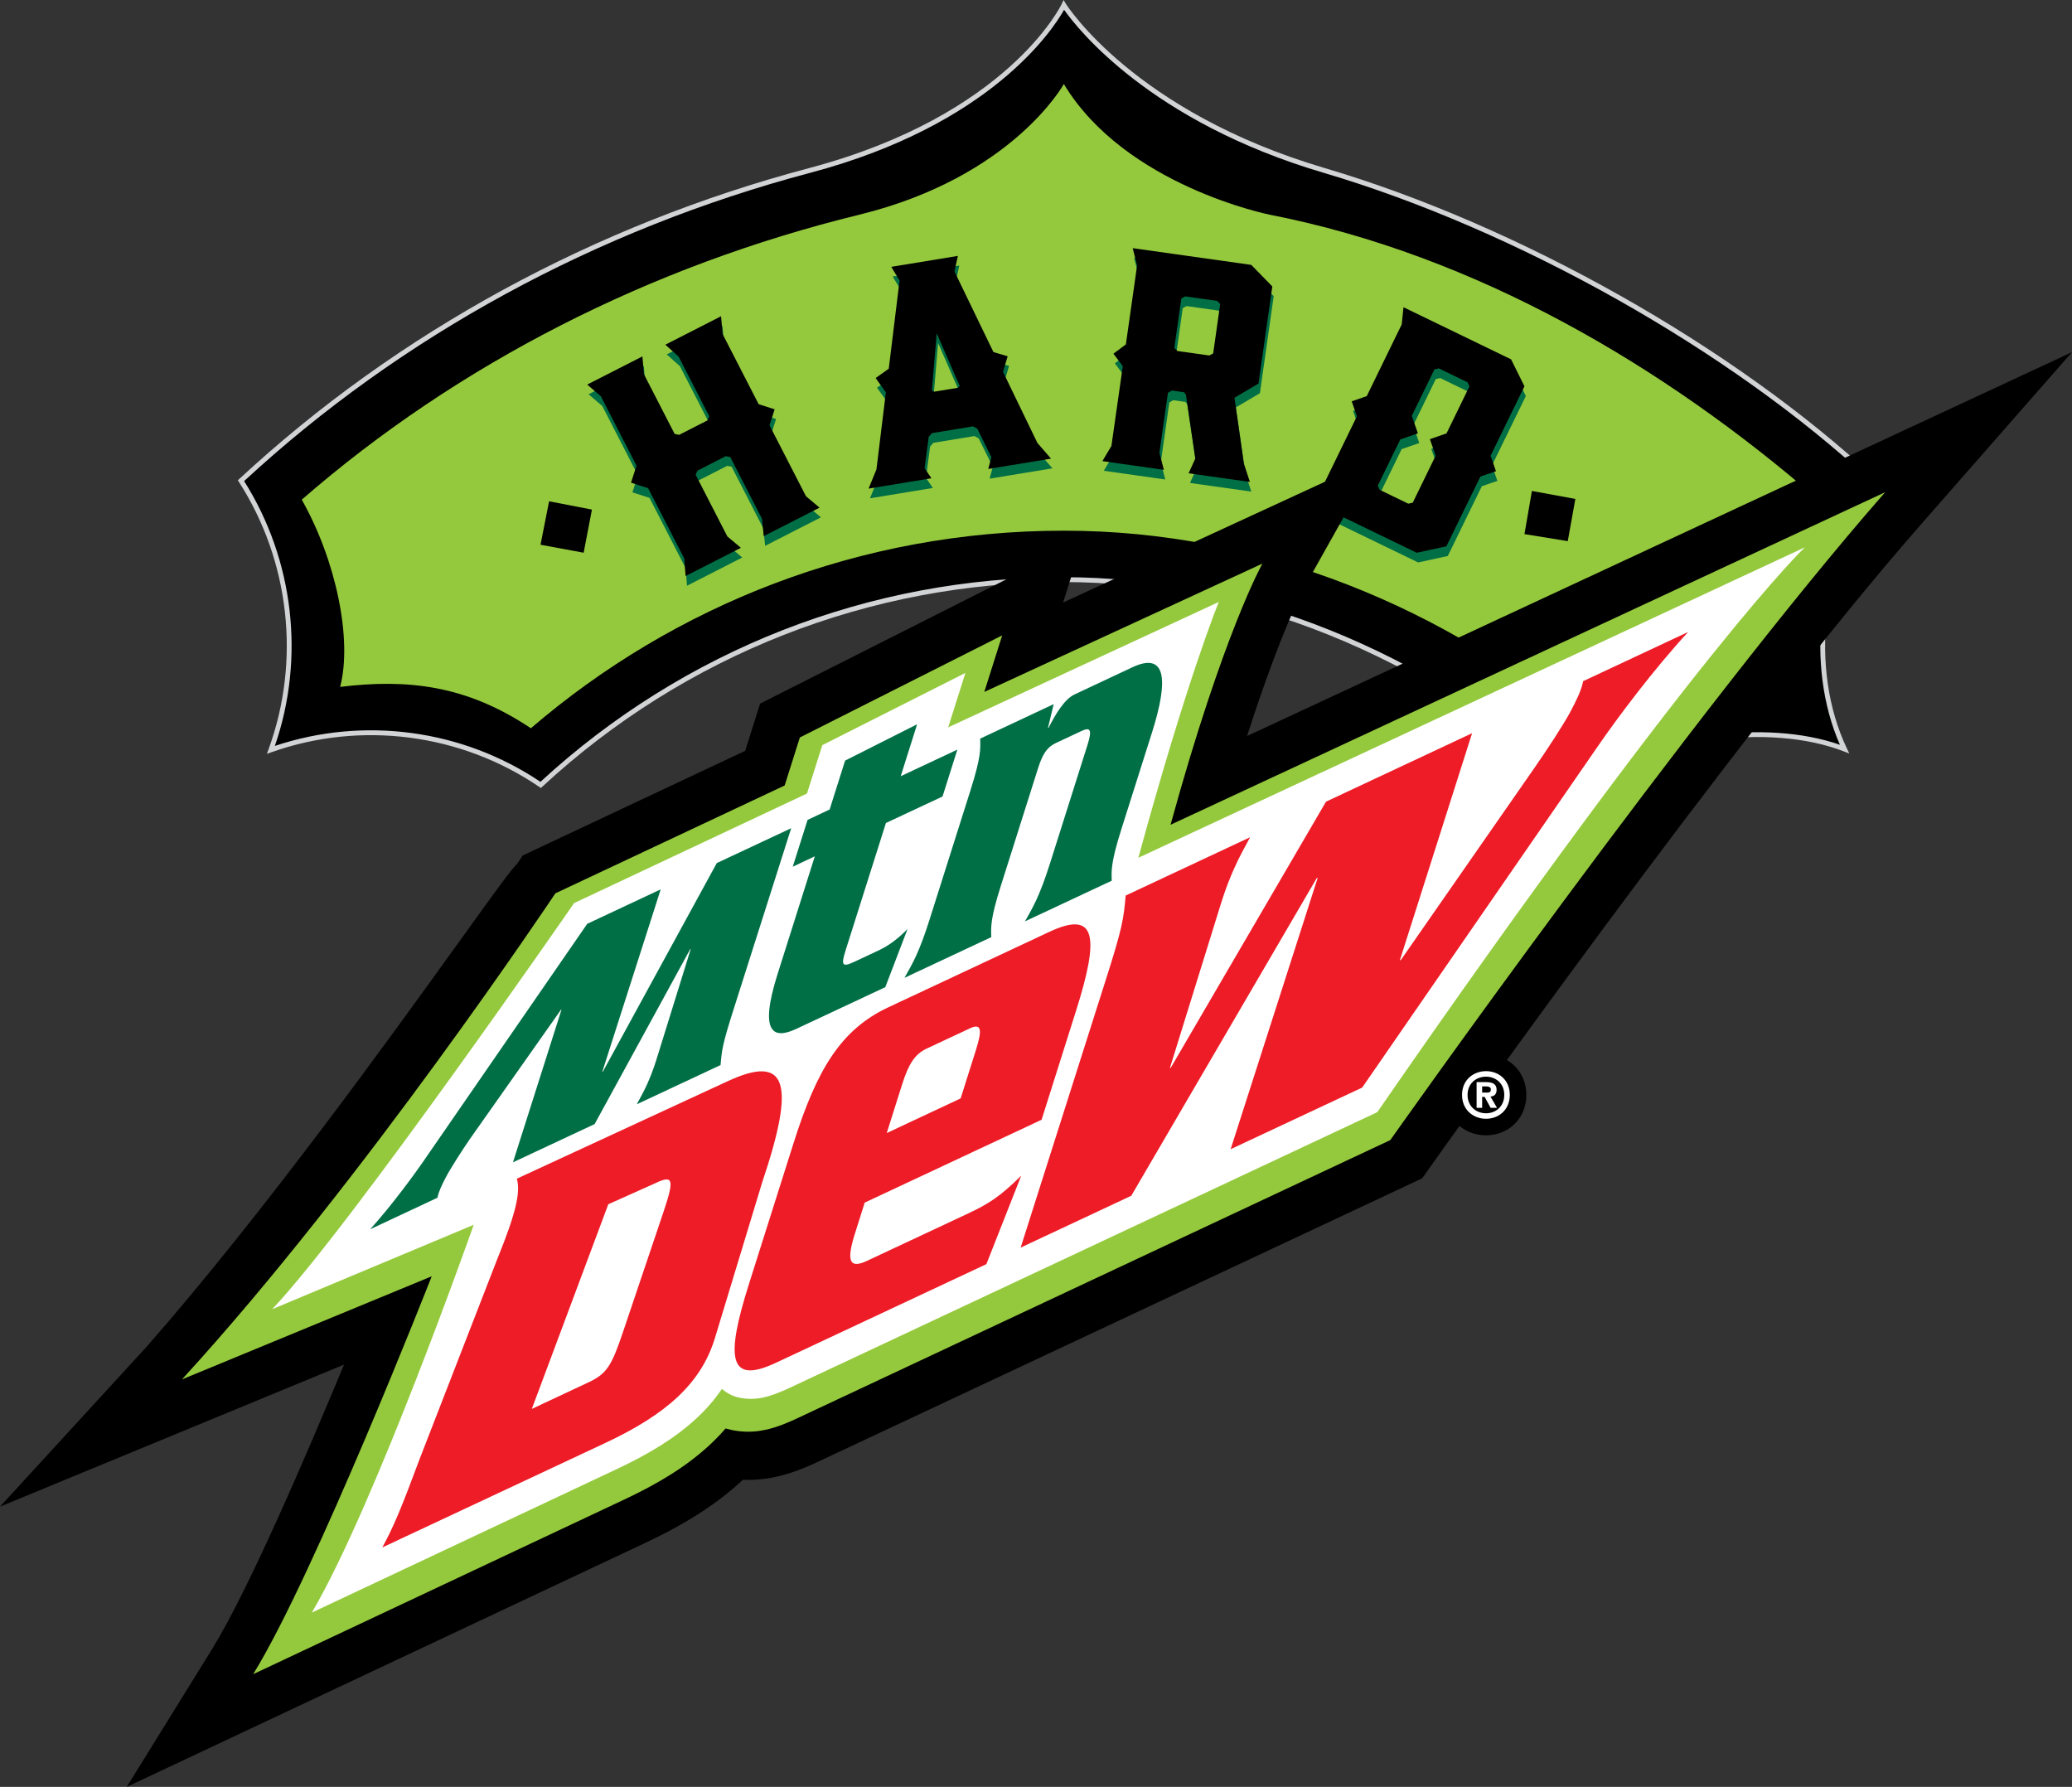
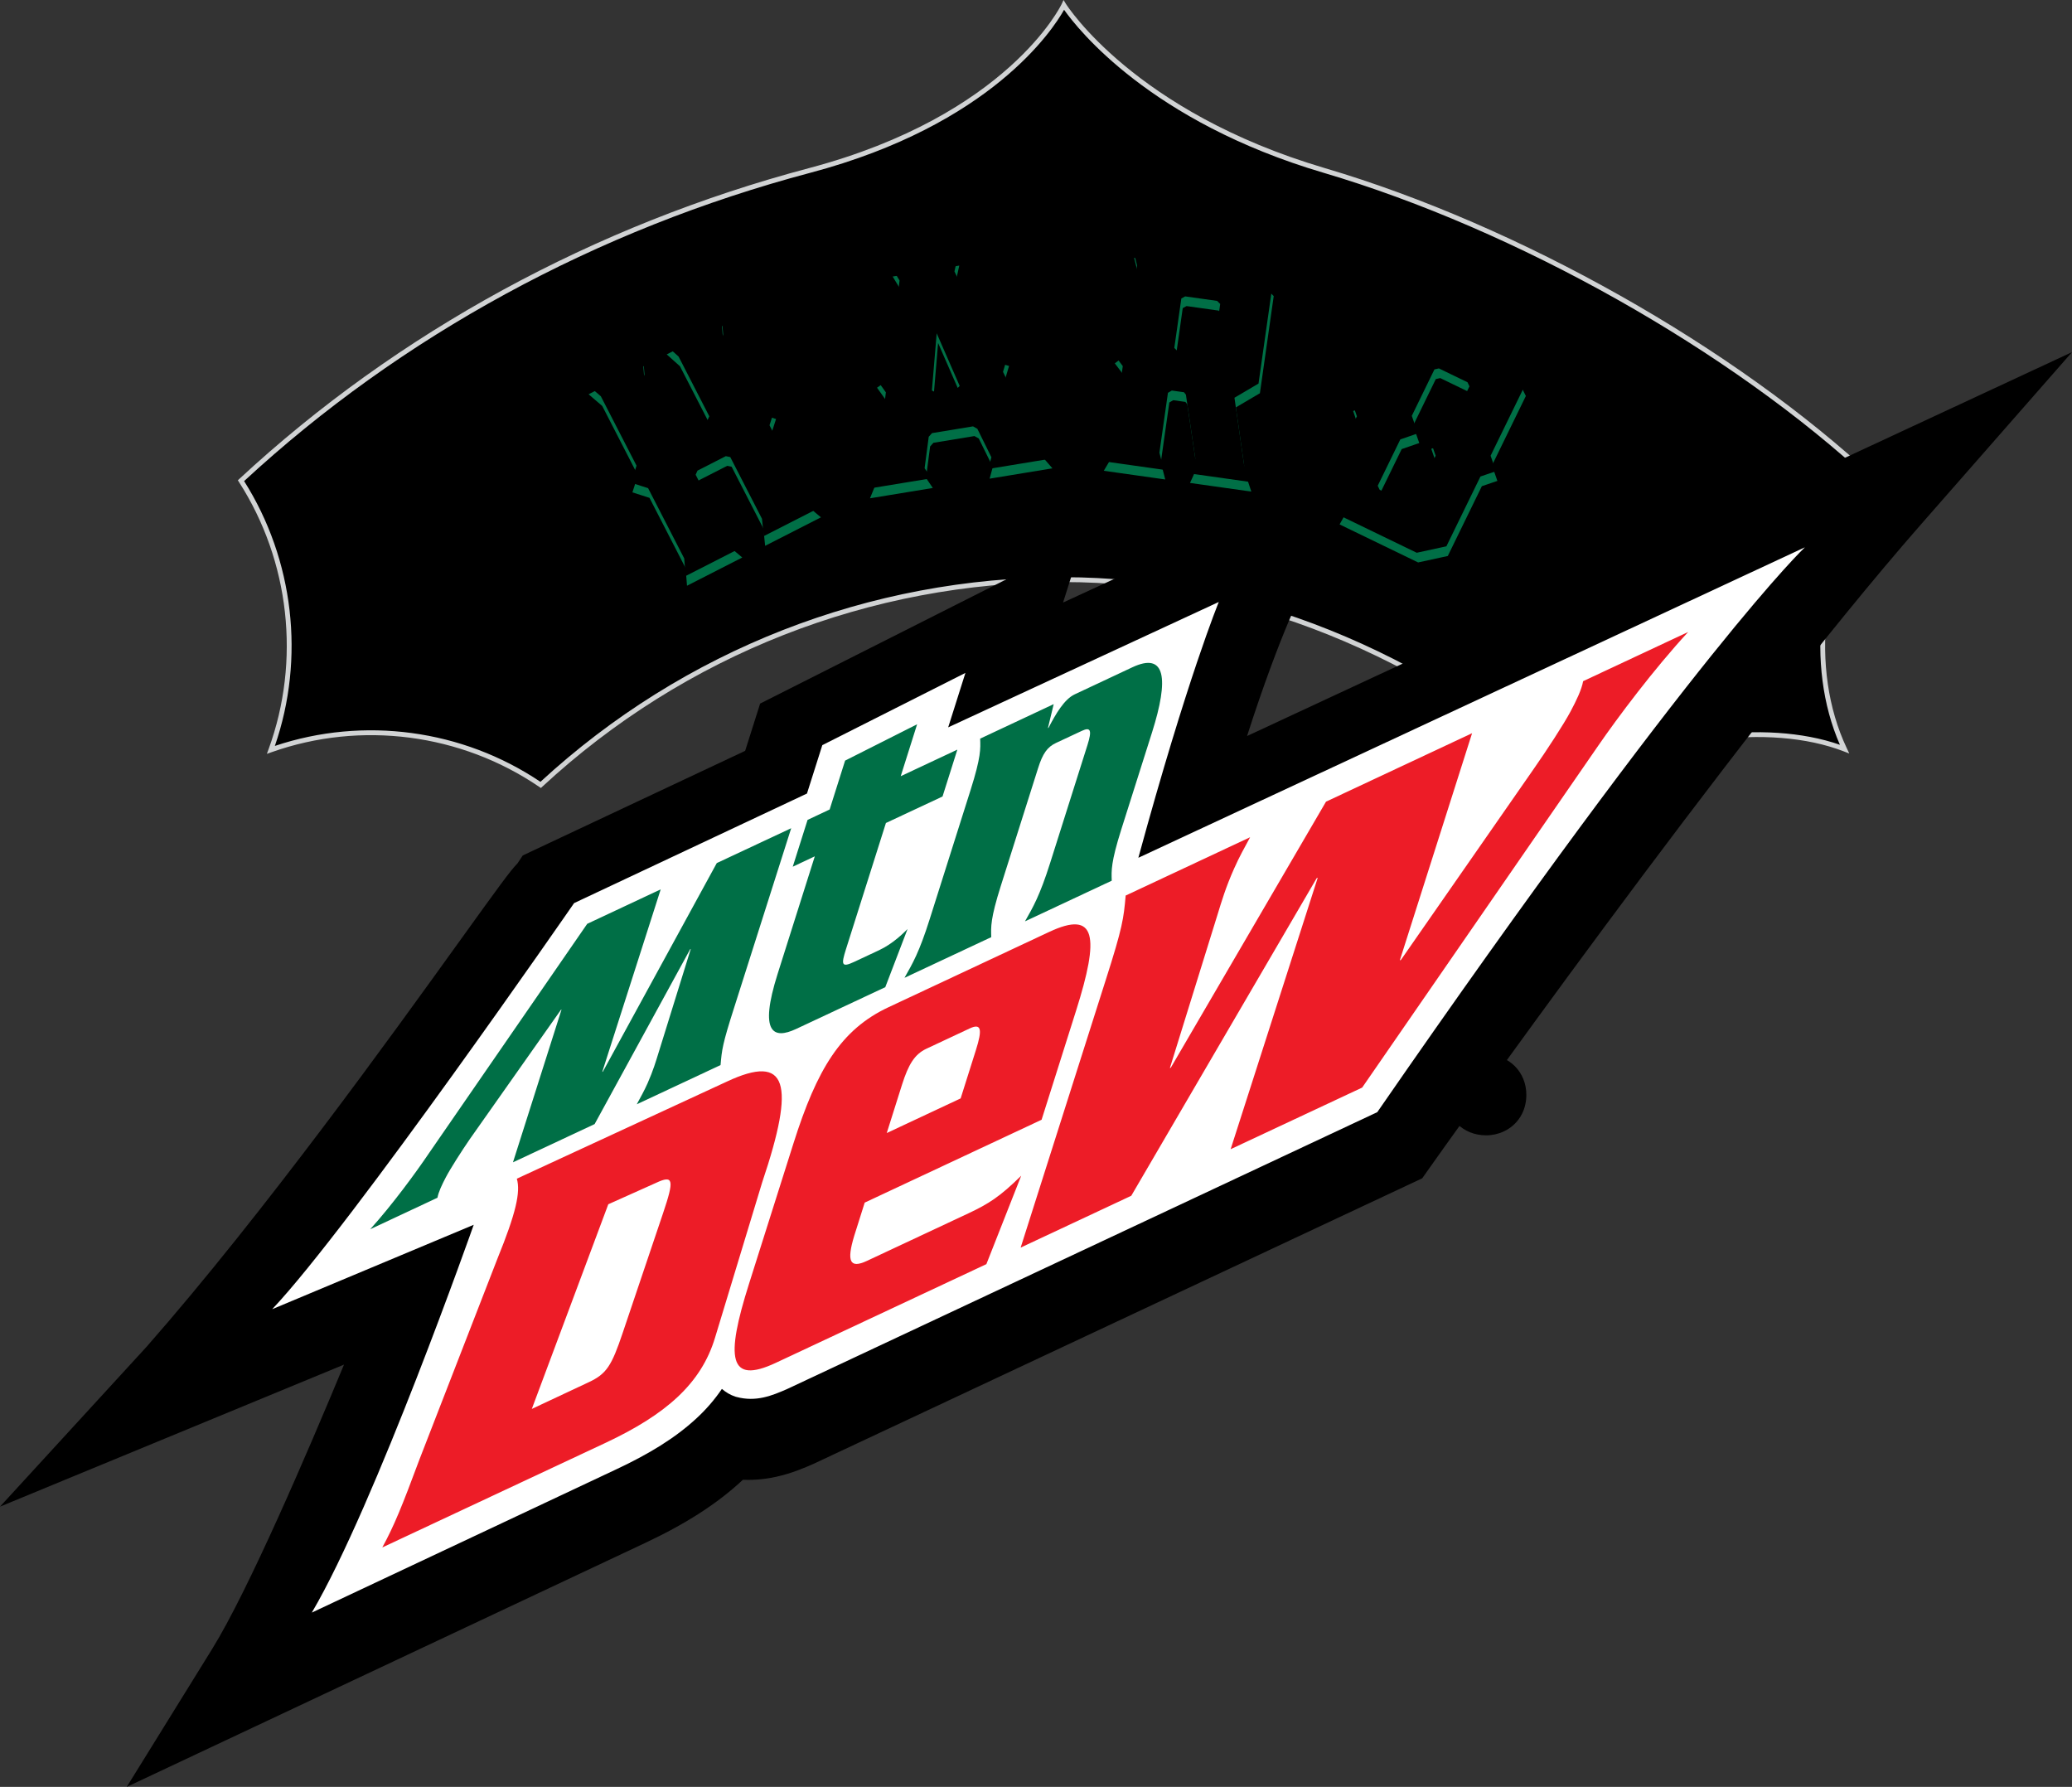
<svg xmlns="http://www.w3.org/2000/svg" id="Layer_1" data-name="Layer 1" width="1991" height="1716.95" baseProfile="tiny" version="1.2" viewBox="0 0 1991 1716.95">
  <rect x="0" y="0" width="1991" height="1716.95" fill="#333333" stroke="none" />
  <g>
    <g id="g58">
      <path id="path60" d="M260.317,720.5c84.049-29.744,180.324-20.127,259.21,33.676,132.251-122.411,308.769-197.232,502.752-197.232,187.754,0,359.136,81.739,489.875,197.232,78-48.011,190.387-61.455,260.253-34.436-34.046-72.041-27.503-178.677,28.39-257.9-130.531-122.071-334.761-240.919-528.484-298.102C1086.047,108.756,1022.255,4.898,1022.255,4.898c0,0-49.505,107.239-244.116,158.839-207.202,54.93-395.424,157.948-546.576,298.128,49.011,76.262,60.221,172.415,28.755,258.634" fill="#000" stroke-width="0" />
    </g>
    <g id="g62">
      <path id="path64" d="M1022.282,554.613c171.981,0,345.97,69.83,490.125,196.682,75.485-45.795,183.779-60.728,255.582-35.662-33.504-76.441-21.551-179.476,29.748-253.469-134.671-125.383-340.914-241.533-526.075-296.189-166.43-49.126-236.35-138.403-249.169-156.578-10.72,19.055-70.158,110.565-243.762,156.595-205.199,54.398-393.327,156.832-544.163,296.262,47.801,75.502,58.741,170.12,29.555,254.469,85.438-28.63,180.339-15.856,255.185,34.491,137.659-126.802,316.201-196.602,502.974-196.602M519.748,757.143l-1.522-1.039c-75.2-51.286-171.324-63.775-257.138-33.405l-4.644,1.642,1.695-4.646c30.926-84.739,20.263-180.651-28.525-256.565l-1.059-1.648,1.434-1.331c151.633-140.625,340.976-243.903,547.557-298.668C968.684,110.804,1019.657,4.979,1020.151,3.915l1.813-3.915,2.263,3.673c.634,1.031,65.605,103.77,248.744,157.829,186.477,55.044,394.283,172.264,529.41,298.631l1.487,1.392-1.177,1.664c-52.521,74.445-64.114,179.531-28.187,255.551l2.492,5.274-5.42-2.096c-70.92-27.429-181.927-12.704-258.206,34.248l-1.459.897-1.283-1.134c-143.555-126.813-316.985-196.651-488.345-196.651-186.212,0-364.201,69.826-501.182,196.614l-1.351,1.253Z" fill="#d1d3d4" stroke-width="0" />
    </g>
    <g id="g190">
-       <path id="path192" d="M326.847,659.989c64.444-7.783,121.015-1.887,183.269,39.756,137.857-118.324,316.643-189.842,512.139-189.842,191.952,0,367.791,75.345,504.605,189.842,60.22-35.903,117.573-52.964,178.081-41.066-11.836-54.195,1.303-122.936,42.233-178.547-147.502-127.915-328.504-234.918-526.946-273.807,0,0-138.977-27.596-197.973-125.584,0,0-49.167,89.47-196.67,125.584-201.127,49.216-385.804,143.429-535.626,273.782,33.135,58.598,48.724,134.493,36.888,179.883" fill="#95c93d" stroke-width="0" />
-     </g>
+       </g>
  </g>
  <path d="M965.135,366.596l4.486-14.952-13.689-4.078-37.436-77.411,3.284-14.975-64.004,10.529,7.954,13.132-10.382,84.76-12.602,8.939,9.758,13.662.092-.024-9.087,74.163-7.538,18.454,60.373-9.929-6.543-9.654,3.953-30.227,3.191-3.525,39.378-6.474,4.163,2.326,13.504,27.371-3.076,11.243,60.373-9.93-13.088-15.067-33.065-68.334ZM921.757,381.917l-22.729,3.733-2.22-1.129,4.602-54.97,22.105,50.593-1.758,1.774ZM1089.767,247.716l4.208,16.68-10.775,75.775-11.955,8.963,8.995,11.911-10.914,76.696-8.694,14.607,59.079,8.34-4.278-16.449,8.186-57.506,3.746-2.211,11.7,1.659,1.827,2.327,9.041,61.353-6.451,14.168,58.916,8.317-5.804-17.671-9.04-63.219,23.099-13.616,13.272-93.308-20.208-20.735-113.95-16.081ZM1167.09,348.879l-3.676,2.005-30.707-4.331-2.96-2.949,6.752-47.506,3.677-2.005,30.706,4.332,2.96,2.949-6.751,47.506ZM775.83,486.122l13.018,10.967-53.622,27.37-1.71-16.703-30.476-59.279-4.255-.875-27.238,13.893-1.781,3.963,30.476,59.256,13.018,10.966-53.113,27.117-1.341-16.934-34.707-67.504-16.417-5.276,5.295-16.357-34.291-66.675-13.11-11.22,53.067-27.07,1.479,17.141,29.505,57.366,4.254.876,27.215-13.915,1.804-3.94-29.527-57.389-12.717-11.382,53.575-27.347,1.48,17.141,34.638,67.366,15.376,4.93-4.948,15.321,35.054,68.195ZM1466.206,380.489l-12.856-25.919-103.381-50.063-1.712,16.542-33.597,68.886-14.451,4.976,4.994,14.4-33.782,69.277-12.093,11.796,103.358,50.04,28.511-6.198,32.719-67.066,14.937-5.091-5.179-14.883,32.534-66.697ZM1391.264,425.76l-15.954,5.507,5.526,15.897-22.013,45.133-4.255.967-27.515-13.316-1.873-3.916,21.712-44.511,16.902-5.829-5.873-16.819,21.759-44.626,4.254-.968,27.516,13.317,1.873,3.916-22.06,45.248Z" fill="#006f46" stroke-width="0" />
  <path d="M922.174,370.836l-1.758,1.774-22.729,3.732-2.219-1.129,4.601-54.97,22.105,50.593ZM963.795,357.288l4.485-14.952-13.688-4.078-37.436-77.411,3.283-14.975-64.004,10.528,7.954,13.132-10.382,84.76-12.602,8.939,9.758,13.662.093-.024-9.088,74.162-7.538,18.454,60.373-9.929-6.544-9.654,3.954-30.227,3.191-3.525,39.378-6.474,4.162,2.327,13.504,27.37-3.076,11.243,60.374-9.93-13.088-15.067-33.066-68.334ZM1135.157,286.79l3.677-2.005,30.706,4.331,2.96,2.949-6.751,47.506-3.676,2.005-30.708-4.331-2.96-2.949,6.752-47.506ZM1186.212,382.171l23.099-13.617,13.272-93.307-20.209-20.734-113.949-16.081,4.208,16.68-10.775,75.775-11.955,8.963,8.995,11.911-10.914,76.696-8.695,14.607,59.079,8.34-4.278-16.449,8.185-57.505,3.746-2.212,11.7,1.659,1.827,2.327,9.041,61.352-6.451,14.169,58.916,8.318-5.804-17.671-9.04-63.218ZM744.383,393.298l-15.376-4.93-34.638-67.366-1.48-17.141-53.552,27.347,12.717,11.382,29.504,57.389-1.78,3.963-27.216,13.893-4.277-.876-29.505-57.367-1.479-17.14-53.044,27.07,13.088,11.22,34.291,66.675-5.295,16.357,16.417,5.276,34.707,67.504,1.341,16.934,53.113-27.117-13.018-10.967-30.453-59.255,1.781-3.939,27.215-13.916,4.278.876,30.476,59.278,1.687,16.703,53.622-27.37-13.018-10.966-35.054-68.195,4.949-15.321ZM1356.604,399.565l21.758-44.626,4.255-.968,27.516,13.317,1.873,3.916-22.06,45.248-15.954,5.507,5.526,15.896-22.013,45.133-4.255.967-27.515-13.316-1.873-3.916,21.712-44.511,16.902-5.829-5.873-16.819ZM1437.511,452.762l-5.18-14.883,32.534-66.697-12.856-25.919-103.383-50.063-1.71,16.542-33.597,68.886-14.452,4.976,4.995,14.4-33.783,69.277-12.092,11.796,103.358,50.04,28.51-6.198,32.719-67.066,14.938-5.091Z" fill="#000" stroke-width="0" />
-   <path d="M527.622,481.673l41.172,7.951-7.951,41.456-41.456-7.667,8.234-41.74ZM1513.77,479.402l-41.74-7.667-7.165,41.456,41.621,6.778,7.284-40.568Z" fill="#000" stroke-width="0" />
  <path d="M203.967,1584.23c34.465-55.641,91.053-187.305,126.597-273.037L0,1447.658l140.806-153.57c112.58-128.179,235.469-299.003,301.491-390.778,37.413-52.004,48.159-66.847,54.944-73.703l5.114-7.671,213.665-100.486,14.384-45.415,309.873-156.357-18.774,59.272,301.638-139.131-69.795,124.436c-.186.347-22.501,41.683-55.048,142.954l792.701-368.858-144.786,165.136c-181.583,207.104-469.67,614.617-472.533,618.675l-7.076,10.018-584.761,274.298c-8.815,3.864-20.891,9.154-36.119,12.513-2.868.639-5.844,1.185-8.799,1.628-6.077.89-12.159,1.335-18.158,1.335-1.641,0-3.276-.034-4.917-.101-.217.204-.44.409-.657.611-24.307,22.521-54.106,41.691-93.765,60.312l-497.66,234.175,82.199-132.721Z" fill="#000" stroke-width="0" />
  <path d="M1427.973,1090.881c-22.226,0-38.986-16.703-38.986-38.854,0-4.571.704-8.973,2.096-13.088,2.386-7.006,6.682-13.028,12.449-17.48,6.801-5.251,15.482-8.142,24.442-8.142,22.066,0,38.702,16.641,38.702,38.707,0,15.658-8.137,28.797-21.76,35.148-5.197,2.425-11.056,3.709-16.941,3.709Z" fill="#000" stroke-width="0" />
-   <path d="M1427.94,1069.698c-9.379,0-17.755-6.535-17.755-17.658,0-11.081,8.376-17.538,17.755-17.538,9.266,0,17.53,6.457,17.53,17.538,0,11.123-8.264,17.658-17.53,17.658ZM1427.975,1029.22c-12.204,0-23.088,8.397-23.088,22.805,0,14.458,10.884,22.954,23.088,22.954,12.049,0,22.791-8.496,22.791-22.954,0-14.409-10.742-22.805-22.791-22.805ZM1428.699,1049.84h-4.499v-5.969h3.531c2.083,0,4.845.29,4.845,2.818,0,2.669-1.455,3.151-3.878,3.151v0ZM1432.181,1053.628c3.298-.248,5.911-1.848,5.911-6.5,0-5.537-3.827-7.378-10.021-7.378h-9.195v24.696h5.325v-10.479h2.415l5.721,10.479h6.145l-6.3-10.819ZM1427.94,1069.697c-9.379,0-17.755-6.529-17.755-17.651,0-11.088,8.376-17.545,17.755-17.545,9.266,0,17.537,6.457,17.537,17.545,0,11.123-8.27,17.651-17.537,17.651ZM1427.975,1029.219c-12.197,0-23.087,8.397-23.087,22.806,0,14.465,10.89,22.954,23.087,22.954,12.049,0,22.798-8.489,22.798-22.954,0-14.408-10.749-22.806-22.798-22.806ZM1428.701,1049.841h-4.499v-5.969h3.531c2.083,0,4.838.29,4.838,2.818,0,2.669-1.448,3.151-3.87,3.151ZM1432.183,1053.63c3.298-.248,5.911-1.848,5.911-6.507,0-5.53-3.828-7.37-10.022-7.37h-9.195v24.695h5.325v-10.478h2.416l5.714,10.478h6.144l-6.293-10.818 0-0Z" fill="#fff" stroke-width="0" />
  <path d="M1163.947,746.577c41.152-138.379,70.616-192.167,70.909-192.695l37.831-67.444-285.885,131.863,18.055-57.006-256.936,129.646-14.487,45.746-216.716,101.924-3.164,4.74c-4.971,4.262-15.884,19.293-54.049,72.341-66.232,92.07-189.52,263.448-303.074,392.723l-76.31,83.23,289.362-119.456c-34.131,84.057-105.688,255.714-147.493,323.204l-44.548,71.93,432.972-203.737c37.634-17.669,65.716-35.683,88.382-56.686,2.445-2.258,4.854-4.592,7.203-6.962,9.136,1.177,18.49,1.076,27.778-.284,2.465-.37,4.95-.822,7.375-1.365,13.186-2.908,23.729-7.525,32.182-11.23l1.437-.675,571.764-268.202,5.983-2.811,3.832-5.419c2.89-4.1,291.513-412.396,473.921-620.442l78.466-89.497-744.793,346.566Z" fill="#000" stroke-width="0" />
-   <path d="M1124.786,792.469c50.88-184.891,88.266-250.924,88.266-250.924l-267.237,123.288,17.2-54.327-194.43,98.103-14.603,46.131-220.325,103.624s-184.417,276.813-358.798,467.032l239.98-99.073s-112.602,287.074-171.581,382.305l356.525-167.765c31.681-14.878,59.222-31.258,82.03-52.398,5.461-5.049,10.62-10.352,15.433-15.969.86.249,1.346.401,1.483.431,11.08,3.085,21.876,3.294,31.413,1.888,1.924-.279,3.791-.629,5.598-1.035,10.868-2.39,19.811-6.318,27.688-9.773l.268-.142,572.224-268.41s290.415-411.356,475.551-622.522l-686.685,319.535v-0Z" fill="#95c93d" stroke-width="0" />
  <path d="M1323.432,1068.627l-566.479,265.741c-15.241,6.759-30.537,12.925-49.316,7.871-.278-.061-.622-.168-.951-.254-4.945-1.604-9.314-4.273-13.014-7.46-6.94,10.26-15.165,19.76-24.549,28.401-20.414,18.882-45.793,34.232-76.3,48.567l-293.204,137.973c60.614-102.787,155.576-372.623,155.576-372.623l-193.63,81.089c75.465-79.709,290.091-390.196,290.091-390.196l223.767-105.268,14.739-46.497,137.511-69.408-16.552,52.312,260.03-120.476s-30.133,72.863-77.302,245.794l640.481-298.314s-101.609,95.226-410.898,542.747h0Z" fill="#fff" stroke-width="0" />
  <path d="M812.058,730.831l69.208-34.917-15.757,49.892,54.413-25.529-14.233,45.025-54.403,25.468-38.393,121.278c-4.636,14.701-4.454,17.943,7.734,12.234l24.018-11.25c13.302-6.206,23.476-16.421,27.414-20.359l-21.385,55.844-85.71,40.159c-21.699,10.159-35.852,4.298-17.751-52.896l35.736-112.987-21.188,9.976,14.238-44.98,21.214-9.997,14.846-46.964h0ZM941.848,709.717c.344,9.809.871,17.456-9.177,49.257l-39.329,124.237c-10.032,31.786-16.471,42.686-24.225,56.331l83.386-39.083c-.324-9.86-.866-17.491,9.197-49.298l35.771-112.966c4.465-14.183,8.893-20.435,17.306-24.362l24.858-11.625c8.423-3.963,9.779-.426,5.289,13.752l-35.761,112.987c-10.068,31.766-16.476,42.681-24.251,56.341l83.361-39.068c-.324-9.849-.815-17.522,9.192-49.298l29.601-93.415c16.243-51.353,13.13-77.4-19.017-62.329l-55.264,25.935c-10.149,4.714-18.369,18.968-25.248,32.192l-.577.284,5.542-23.028-70.656,33.156 0-0ZM539.006,970.267l.572-.249-46.664,146.802,78.461-36.739,91.819-168.003.567-.264-30.866,99.438c-2.566,8.281-5.244,17.461-10.624,29.589-3.513,7.835-6.479,12.96-10.392,20.211l80.506-37.682c1.271-14.746,1.782-19.988,13.094-55.296l54.783-172.281-71.506,33.496-109.449,200.368-.597.289,56.164-175.407-70.616,33.121-152.448,220.96c-11.92,17.649-34.541,48.653-56.063,72.483l64.607-30.259c.982-5.475,4.277-12.473,8.023-19.582,4.348-8.337,14.962-24.91,22.965-36.596l87.663-124.399 0.0 0Z" fill="#006f46" stroke-width="0" />
  <path d="M511.023,1353.758l54.692-25.656c17.22-8.038,22.018-15.868,32.643-47.43l38.838-115.143c10.62-31.573,10.285-37.033-6.955-28.909l-45.732,20.501-73.486,196.638h0ZM477.985,1209.401c17.792-43.736,22.362-63.953,18.647-76.867l201.698-93.237c58.523-27.407,66.293,1.111,34.085,96.672l-45.348,149.39c-13.353,44.203-47.246,73.868-105.794,101.28l-213.927,100.229c11.338-20.739,18.865-39.291,35.827-84.864l74.812-192.604-0.0 0ZM923.089,1055.402l14.689-46.512c6.2-19.608,5.315-25.986-5.887-20.764l-41.739,19.562c-11.186,5.262-17.149,14.843-23.38,34.465l-14.694,46.537,71.011-33.288h0ZM830.9,1155.54l-10.103,32.015c-7.4,24.509-4.171,31.634,12.168,23.997l97.706-45.766c19.361-9.114,30.345-16.086,50.627-36.125l-33.478,84.986-202.275,94.805c-45.601,21.394-48.395-4.552-25.845-75.796l42.802-135.207c22.53-71.204,45.575-109.231,91.171-130.62l154.447-72.376c45.631-21.399,48.425,4.527,25.85,75.796l-33.093,104.659-169.977,79.632-0-0ZM1473.923,738.589c12.259-17.522,28.548-42.468,35.169-54.849,5.719-10.732,10.726-21.13,12.148-29.229l100.935-47.278c-33.235,35.967-68.07,82.647-86.337,109.145l-226.905,328.613-126.401,59.213,83.7-260.86-1.017.472-178.161,305.129-106.301,49.805,81.423-256.054c16.8-52.469,17.534-60.223,19.493-82.215l119.587-56.031c-5.801,10.778-10.219,18.43-15.408,30.147-8.023,17.943-12.026,31.593-15.808,43.868l-45.904,147.832.896-.426,149.138-255.582,140.371-65.79-69.446,218.27,1.078-.482,127.752-183.698v-0Z" fill="#ed1c27" stroke-width="0" />
-   <path d="M1163.947,746.577c41.152-138.379,70.616-192.167,70.909-192.695l37.831-67.444-285.885,131.863,18.055-57.006-256.936,129.646-14.487,45.746-216.716,101.924-3.164,4.74c-4.971,4.262-15.884,19.293-54.049,72.341-66.232,92.07-189.52,263.448-303.074,392.723l-76.31,83.23,289.362-119.456c-34.131,84.057-105.688,255.714-147.493,323.204l-44.548,71.93,432.972-203.737c37.634-17.669,65.716-35.683,88.382-56.686,2.445-2.258,4.854-4.592,7.203-6.962,9.136,1.177,18.49,1.076,27.778-.284,2.465-.37,4.95-.822,7.375-1.365,13.186-2.908,23.729-7.525,32.182-11.23l1.437-.675,571.764-268.202,5.983-2.811,3.832-5.419c2.89-4.1,291.513-412.396,473.921-620.442l78.466-89.497-744.793,346.566Z" fill="none" stroke-width="0" />
</svg>